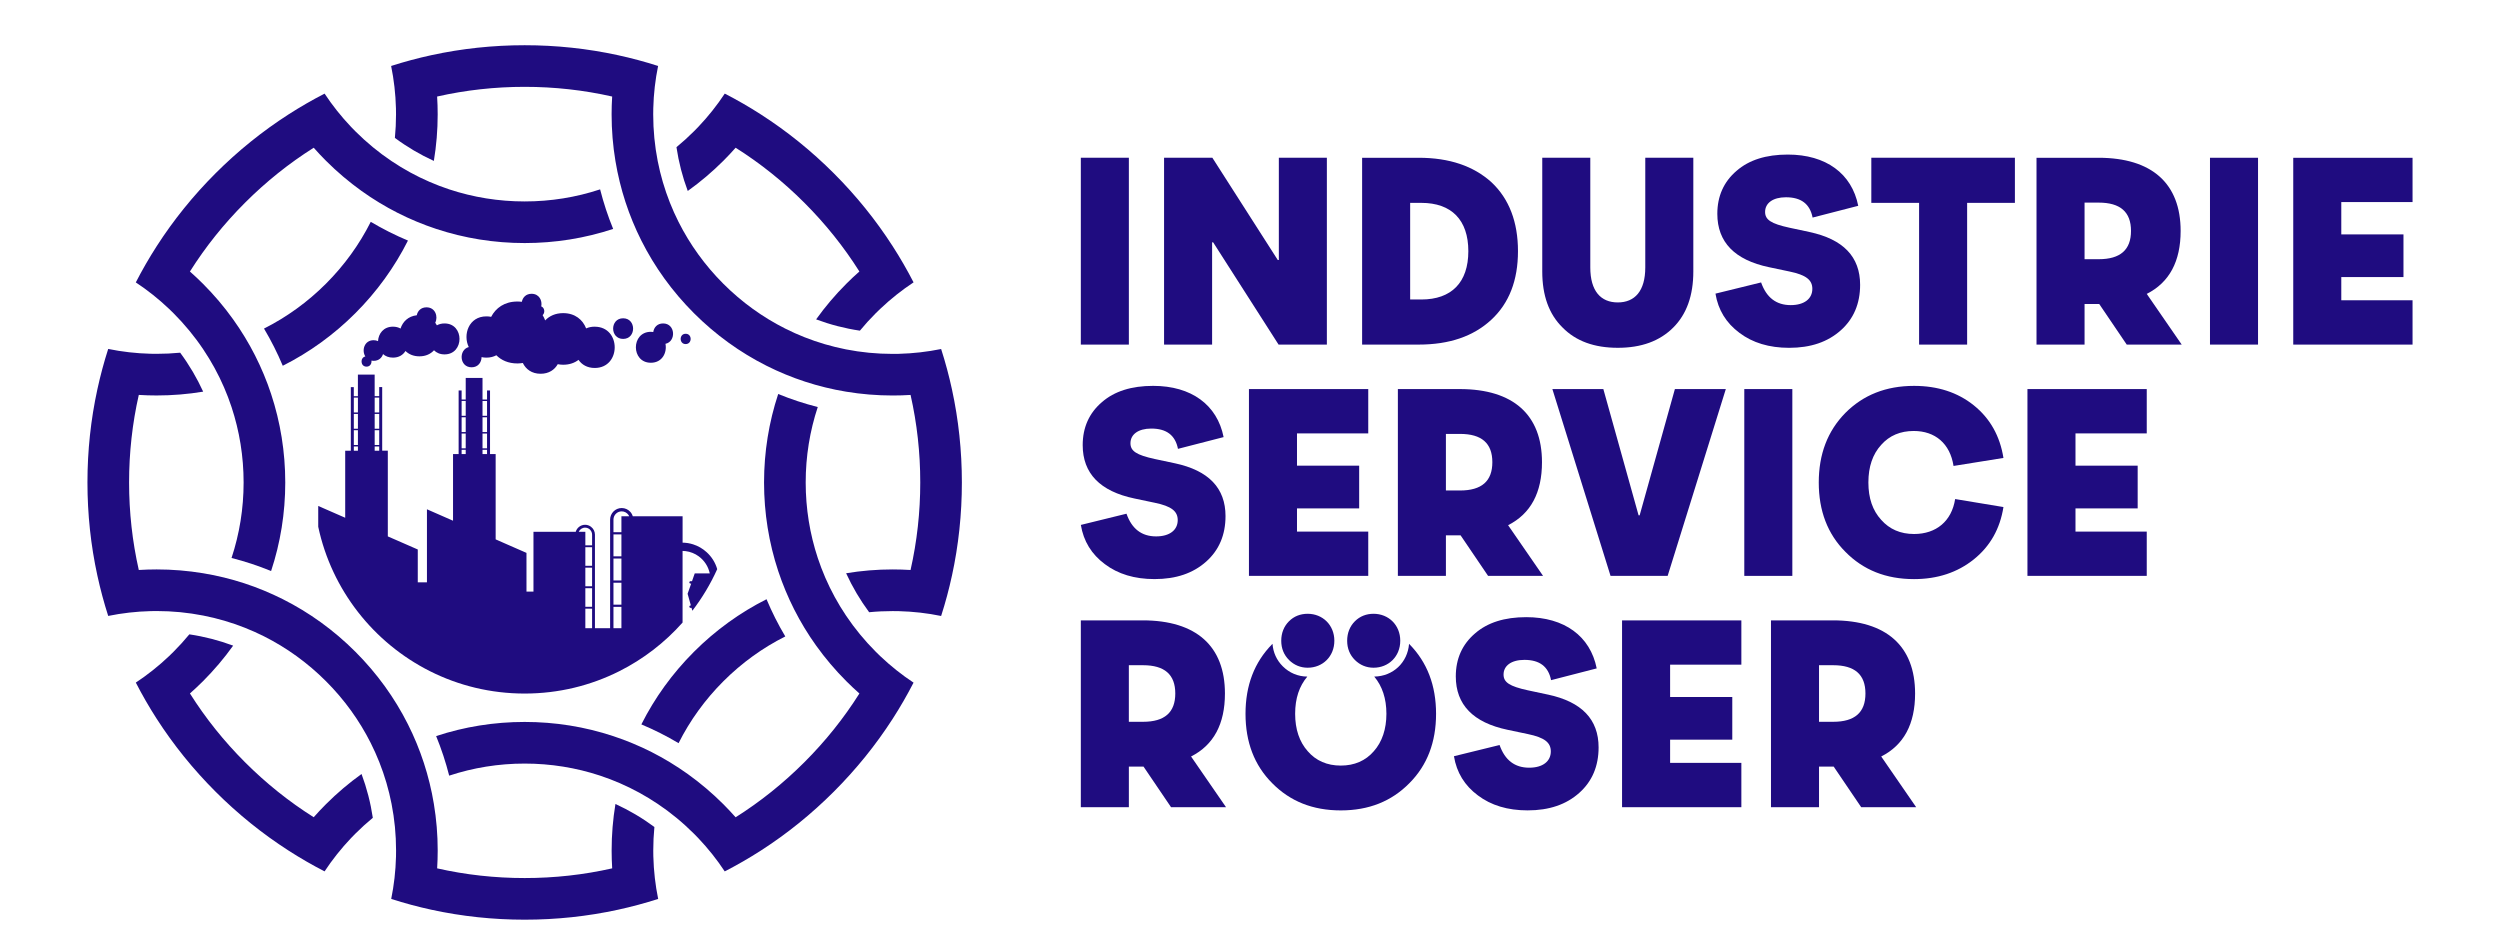
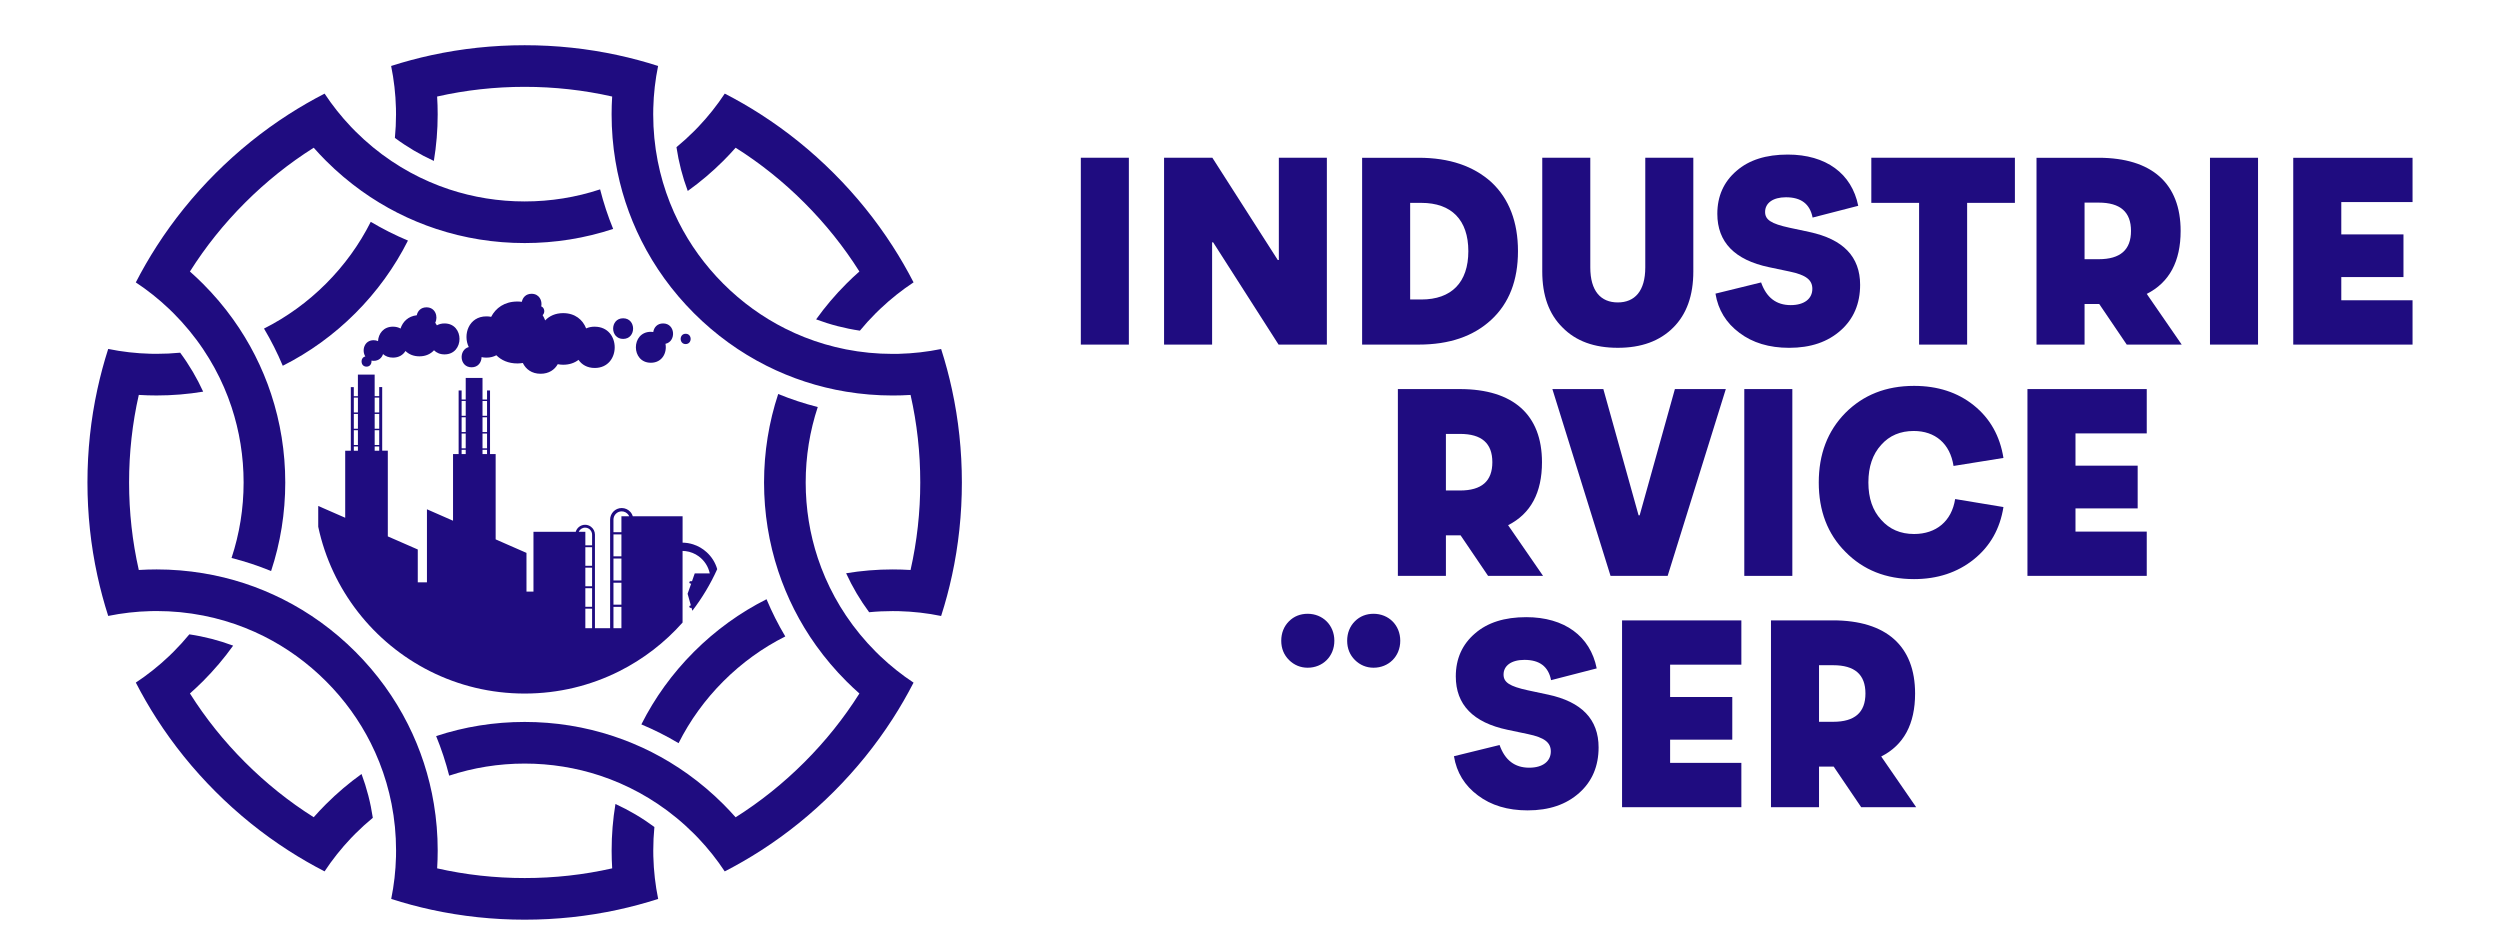
<svg xmlns="http://www.w3.org/2000/svg" version="1.1" id="_3" x="0px" y="0px" width="240.941px" height="91.333px" viewBox="0 31.455 240.941 91.333" xml:space="preserve">
  <g>
    <g>
      <g>
        <path fill="#1F0C80" d="M39.317,54.64c-1.234-0.517-2.432-1.119-3.585-1.806c-1.096,2.179-2.545,4.191-4.321,5.966 c-1.775,1.774-3.788,3.225-5.967,4.321c0.688,1.154,1.29,2.352,1.808,3.585c2.555-1.285,4.917-2.987,6.997-5.068 C36.331,59.556,38.031,57.195,39.317,54.64z M91.745,86.939c0.637-2.931,0.957-5.933,0.957-8.984c0-3.049-0.32-6.051-0.957-8.979 c-0.284-1.31-0.631-2.605-1.042-3.884c-1.33,0.271-2.692,0.428-4.076,0.464c-0.199,0.004-0.397,0.006-0.598,0.006 c-0.763,0-1.522-0.037-2.272-0.109c-0.75-0.073-1.492-0.182-2.225-0.326c-1.375-0.271-2.715-0.664-4.009-1.177 c-0.626-0.248-1.242-0.523-1.845-0.828c-2.178-1.095-4.19-2.545-5.965-4.319c-1.775-1.775-3.225-3.789-4.321-5.968 c-0.303-0.604-0.58-1.218-0.828-1.846c-0.511-1.293-0.906-2.634-1.176-4.011c-0.144-0.733-0.252-1.476-0.325-2.226 c-0.072-0.749-0.109-1.506-0.109-2.268c0-0.2,0.002-0.398,0.007-0.597c0.035-1.383,0.191-2.746,0.464-4.075 c-1.279-0.411-2.574-0.758-3.884-1.042c-2.928-0.637-5.93-0.957-8.979-0.957c-3.051,0-6.052,0.321-8.981,0.957 c-1.311,0.285-2.606,0.632-3.885,1.042c0.272,1.33,0.428,2.692,0.464,4.075c0.004,0.197,0.007,0.394,0.007,0.591 c0,0.762-0.037,1.52-0.109,2.269c1.178,0.873,2.436,1.614,3.755,2.217c0.245-1.469,0.369-2.967,0.369-4.486 c0-0.576-0.018-1.15-0.054-1.72c2.749-0.621,5.569-0.934,8.437-0.934c2.868,0,5.686,0.313,8.433,0.934 c-0.036,0.571-0.054,1.146-0.054,1.724c0,1.518,0.124,3.015,0.368,4.483c0.112,0.678,0.25,1.349,0.413,2.013 c0.32,1.311,0.738,2.59,1.25,3.832c0.254,0.62,0.533,1.228,0.834,1.827c1.285,2.557,2.986,4.917,5.069,7 c2.081,2.081,4.441,3.782,6.996,5.068c0.598,0.301,1.208,0.579,1.826,0.834c1.241,0.513,2.521,0.931,3.831,1.251 c0.664,0.164,1.335,0.301,2.013,0.413c1.469,0.244,2.969,0.368,4.489,0.368c0.577,0,1.153-0.018,1.724-0.054 c0.621,2.747,0.934,5.564,0.934,8.433c0,2.869-0.313,5.69-0.935,8.438c-0.57-0.035-1.145-0.053-1.721-0.054 c-1.52,0-3.02,0.125-4.489,0.368c0.604,1.318,1.345,2.576,2.218,3.756c0.75-0.074,1.507-0.109,2.271-0.109 c0.197,0,0.395,0.002,0.592,0.006c1.383,0.037,2.746,0.191,4.075,0.465c0.411-1.279,0.759-2.574,1.042-3.885L91.745,86.939z M75.683,92.793c-0.688-1.154-1.291-2.353-1.808-3.587c-2.553,1.286-4.914,2.987-6.995,5.068 c-2.082,2.081-3.782,4.44-5.068,6.996c1.234,0.517,2.432,1.12,3.586,1.808c1.095-2.18,2.545-4.191,4.32-5.967 C71.492,95.338,73.504,93.887,75.683,92.793z M62.966,114.018c-0.004-0.196-0.007-0.393-0.007-0.59 c0-0.763,0.036-1.52,0.109-2.27c-1.177-0.873-2.436-1.614-3.754-2.217c-0.244,1.469-0.367,2.969-0.367,4.486 c0,0.576,0.018,1.148,0.053,1.717c-2.747,0.621-5.566,0.934-8.433,0.934c-2.868,0-5.689-0.311-8.437-0.934 c0.036-0.569,0.054-1.143,0.054-1.72c0-1.518-0.124-3.019-0.369-4.487c-0.111-0.679-0.249-1.35-0.412-2.012 c-0.32-1.31-0.738-2.59-1.25-3.832c-0.255-0.619-0.533-1.229-0.835-1.827c-1.285-2.556-2.986-4.916-5.068-6.997 c-2.082-2.082-4.442-3.783-6.997-5.068c-0.599-0.301-1.208-0.579-1.826-0.834c-1.242-0.514-2.522-0.932-3.832-1.252 c-0.664-0.163-1.335-0.301-2.014-0.412c-1.469-0.244-2.967-0.369-4.486-0.369c-0.577,0-1.149,0.02-1.719,0.054 c-0.622-2.747-0.935-5.567-0.935-8.436c0-2.868,0.312-5.688,0.935-8.436c0.57,0.035,1.143,0.053,1.719,0.053 c1.518,0,3.017-0.124,4.486-0.368c-0.604-1.318-1.344-2.577-2.216-3.754c-0.75,0.073-1.507,0.109-2.271,0.109 c-0.197,0-0.394-0.002-0.591-0.007c-1.383-0.035-2.746-0.191-4.075-0.464c-0.41,1.278-0.757,2.574-1.042,3.884 c-0.637,2.93-0.958,5.931-0.958,8.982c0,3.051,0.32,6.053,0.958,8.983c0.285,1.309,0.632,2.604,1.042,3.883 c1.33-0.271,2.692-0.428,4.075-0.463c0.197-0.005,0.394-0.008,0.591-0.008c0.763,0,1.52,0.037,2.27,0.109 c0.75,0.074,1.493,0.183,2.226,0.326c1.375,0.27,2.717,0.664,4.011,1.176c0.627,0.249,1.242,0.524,1.846,0.827 c2.178,1.096,4.191,2.545,5.966,4.321c1.774,1.773,3.225,3.787,4.32,5.965c0.303,0.604,0.579,1.219,0.827,1.846 c0.513,1.293,0.906,2.635,1.176,4.01c0.144,0.732,0.253,1.477,0.326,2.227c0.072,0.75,0.109,1.506,0.109,2.27 c0,0.197-0.002,0.396-0.006,0.592c-0.035,1.383-0.191,2.746-0.462,4.076c1.278,0.41,2.573,0.758,3.882,1.043 c2.93,0.637,5.932,0.957,8.982,0.957c3.05,0,6.052-0.32,8.98-0.957c1.31-0.285,2.604-0.633,3.884-1.043 c-0.272-1.329-0.428-2.691-0.464-4.075L62.966,114.018z" />
        <path fill="#1F0C80" d="M27.492,77.955c0-2.944-0.467-5.816-1.365-8.532c-0.209-0.636-0.443-1.263-0.702-1.882 c-0.516-1.24-1.125-2.44-1.825-3.593c-0.354-0.584-0.731-1.157-1.132-1.716c-0.865-1.21-1.837-2.358-2.91-3.431 c-0.408-0.408-0.826-0.801-1.253-1.178c1.502-2.382,3.276-4.598,5.304-6.625c2.028-2.028,4.243-3.802,6.626-5.305 c0.379,0.427,0.77,0.846,1.178,1.253c1.073,1.073,2.22,2.044,3.43,2.911c0.559,0.4,1.131,0.778,1.716,1.132 c1.152,0.7,2.353,1.309,3.594,1.824c0.619,0.258,1.246,0.492,1.882,0.702c2.716,0.899,5.589,1.365,8.533,1.365 c2.941,0,5.812-0.465,8.526-1.362c-0.507-1.238-0.927-2.512-1.257-3.813c-2.313,0.765-4.76,1.164-7.269,1.164 c-2.51,0-4.958-0.397-7.274-1.164c-0.641-0.212-1.271-0.453-1.891-0.721c-1.276-0.552-2.504-1.222-3.667-2.005 c-0.62-0.416-1.222-0.863-1.804-1.342c-0.581-0.479-1.143-0.989-1.682-1.527c-0.14-0.14-0.277-0.28-0.413-0.423 c-0.953-1.003-1.806-2.078-2.554-3.209c-1.194,0.614-2.355,1.285-3.483,2.009c-2.522,1.622-4.872,3.517-7.029,5.674 c-2.157,2.157-4.053,4.507-5.674,7.029c-0.724,1.126-1.394,2.288-2.008,3.482c1.133,0.749,2.207,1.602,3.209,2.555 c0.142,0.136,0.283,0.273,0.423,0.413c0.54,0.54,1.048,1.101,1.526,1.682c0.479,0.582,0.928,1.183,1.343,1.804 c0.783,1.164,1.453,2.391,2.005,3.667c0.268,0.619,0.509,1.249,0.72,1.89c0.766,2.316,1.164,4.764,1.164,7.274 c0,2.509-0.398,4.958-1.164,7.274c1.302,0.329,2.576,0.751,3.813,1.259c0.899-2.717,1.365-5.59,1.365-8.534L27.492,77.955z M33.834,112.225c0.137-0.143,0.273-0.283,0.413-0.423c0.54-0.54,1.102-1.05,1.684-1.528c-0.216-1.451-0.581-2.863-1.087-4.223 c-1.211,0.866-2.359,1.84-3.433,2.914c-0.408,0.407-0.8,0.824-1.177,1.252c-2.382-1.503-4.597-3.275-6.624-5.303 c-2.029-2.027-3.802-4.243-5.305-6.626c0.428-0.378,0.847-0.771,1.254-1.177c1.074-1.074,2.045-2.222,2.911-3.432 c-1.358-0.507-2.772-0.873-4.222-1.088c-0.479,0.58-0.988,1.142-1.527,1.681c-0.14,0.14-0.281,0.278-0.424,0.414 c-1.002,0.953-2.077,1.807-3.208,2.554c0.614,1.195,1.284,2.357,2.008,3.482c1.622,2.522,3.518,4.872,5.675,7.029 c2.157,2.157,4.506,4.052,7.027,5.673c1.127,0.726,2.289,1.396,3.482,2.011C32.028,114.303,32.882,113.228,33.834,112.225 L33.834,112.225z M86.035,100.727c0.726-1.128,1.396-2.289,2.01-3.482c-1.133-0.748-2.207-1.602-3.209-2.554 c-0.143-0.138-0.286-0.275-0.428-0.418c-0.539-0.538-1.046-1.099-1.524-1.68c-0.479-0.581-0.928-1.183-1.344-1.804 c-0.782-1.164-1.452-2.391-2.005-3.668c-0.267-0.619-0.508-1.249-0.72-1.889c-0.766-2.316-1.165-4.766-1.165-7.277 c0-2.509,0.397-4.957,1.163-7.271c-1.301-0.33-2.576-0.75-3.812-1.257c-0.897,2.715-1.364,5.587-1.364,8.53 c0,2.943,0.467,5.817,1.365,8.534c0.21,0.636,0.445,1.264,0.702,1.881c0.516,1.24,1.125,2.441,1.824,3.595 c0.355,0.585,0.731,1.157,1.132,1.715c0.866,1.21,1.837,2.356,2.91,3.429c0.409,0.409,0.828,0.803,1.257,1.182 c-1.502,2.381-3.275,4.596-5.303,6.623c-2.028,2.028-4.245,3.803-6.627,5.307c-0.379-0.428-0.772-0.847-1.179-1.256 c-1.074-1.073-2.222-2.045-3.431-2.912c-0.559-0.399-1.131-0.777-1.716-1.131c-1.153-0.701-2.354-1.311-3.594-1.824 c-0.618-0.259-1.245-0.492-1.881-0.701c-2.716-0.9-5.589-1.365-8.533-1.365c-2.943,0-5.814,0.465-8.529,1.363 c0.506,1.238,0.927,2.512,1.257,3.813c2.315-0.766,4.764-1.163,7.272-1.163c2.51,0,4.958,0.397,7.275,1.163 c0.641,0.213,1.271,0.452,1.889,0.721c1.277,0.553,2.504,1.223,3.667,2.004c0.62,0.416,1.222,0.863,1.804,1.344 c0.582,0.477,1.143,0.988,1.682,1.526c0.14,0.14,0.278,0.28,0.415,0.424c0.952,1.003,1.805,2.077,2.553,3.21 c1.195-0.614,2.356-1.285,3.485-2.01c2.522-1.621,4.872-3.518,7.029-5.676C82.518,105.594,84.414,103.245,86.035,100.727 L86.035,100.727z M84.836,61.221c1.003-0.953,2.077-1.806,3.209-2.553c-0.615-1.195-1.285-2.356-2.01-3.482 c-1.621-2.521-3.517-4.87-5.672-7.026c-2.157-2.157-4.506-4.052-7.029-5.674c-1.127-0.726-2.289-1.396-3.484-2.01 c-0.747,1.133-1.601,2.207-2.554,3.21c-0.136,0.142-0.274,0.282-0.414,0.422c-0.54,0.54-1.104,1.052-1.687,1.531 c0.217,1.45,0.582,2.863,1.088,4.221c1.212-0.867,2.362-1.839,3.437-2.914c0.408-0.408,0.801-0.827,1.177-1.254 c2.383,1.503,4.599,3.277,6.626,5.305c2.027,2.027,3.799,4.241,5.302,6.623c-0.43,0.377-0.849,0.772-1.257,1.181 c-1.074,1.074-2.047,2.222-2.913,3.434c1.357,0.507,2.77,0.873,4.219,1.088c0.48-0.583,0.99-1.146,1.532-1.686 C84.549,61.497,84.692,61.358,84.836,61.221L84.836,61.221z" />
      </g>
      <g>
        <path fill="#1F0C80" d="M68.102,84.672c-0.37-0.339-0.812-0.599-1.301-0.754c-0.321-0.103-0.662-0.16-1.015-0.164v-2.541h-4.8 c-0.051-0.168-0.137-0.318-0.254-0.442c-0.203-0.218-0.492-0.354-0.814-0.354c-0.614,0-1.118,0.505-1.118,1.12V92h-1.462v-9.018 c0-0.304-0.144-0.575-0.369-0.748c-0.009-0.011-0.021-0.018-0.031-0.025c-0.154-0.113-0.344-0.178-0.549-0.178 c-0.426,0-0.789,0.285-0.904,0.676h-4.072v5.767h-0.673V84.74l-0.883-0.387l-0.825-0.361h-0.002l-1.261-0.555v-8.222h-0.542 v-6.13h-0.288v0.875h-0.436v-2.078h-1.619v2.078h-0.395v-0.875h-0.288v6.13h-0.54v6.425l-0.104-0.045l-2.41-1.057v7.043h-0.884 v-3.168l-1.991-0.871l-0.896-0.39v-8.261h-0.542v-6.13h-0.288v0.875h-0.438V67.56h-1.615v2.078h-0.396v-0.875h-0.287v6.13h-0.541 v6.461l-2.599-1.137v2.004c1.302,6.103,5.342,11.192,10.771,13.921c2.743,1.38,5.842,2.155,9.123,2.155 c3.281,0,6.379-0.775,9.123-2.155c2.321-1.166,4.389-2.765,6.097-4.688v-6.904c0.099,0.001,0.194,0.01,0.293,0.02 c0.469,0.059,0.903,0.237,1.267,0.504c0.535,0.393,0.92,0.973,1.06,1.643h-1.447l-0.264,0.754H66.55 c-0.065,0-0.115,0.049-0.115,0.113c0,0.065,0.05,0.114,0.115,0.114h0.065l-0.243,0.687l-0.104,0.295l0.099,0.352l0.216,0.777 h-0.031c-0.065,0-0.116,0.05-0.116,0.113c0,0.063,0.051,0.115,0.116,0.115h0.095l0.078,0.281 c0.945-1.232,1.752-2.578,2.397-4.011C68.94,85.668,68.581,85.105,68.102,84.672L68.102,84.672z M34.495,74.893H34.1v-0.41h0.395 V74.893z M34.495,74.344H34.1v-1.429h0.395V74.344z M34.495,72.774H34.1v-1.428h0.395V72.774z M34.495,71.206H34.1v-1.429h0.395 V71.206z M36.548,74.893H36.11v-0.41h0.438V74.893z M36.548,74.344H36.11v-1.429h0.438V74.344z M36.548,72.774H36.11v-1.428 h0.438V72.774z M36.548,71.206H36.11v-1.429h0.438V71.206z M56.39,82.307c0.166,0,0.318,0.06,0.435,0.16 c0.007,0.008,0.015,0.015,0.023,0.022c0.132,0.122,0.216,0.298,0.216,0.493v1.027h-0.65v-1.302h-0.638 C55.88,82.473,56.115,82.307,56.39,82.307z M56.413,89.934v-1.792h0.65v1.792H56.413z M57.063,90.116V92h-0.65v-1.884H57.063z M56.413,87.959v-1.792h0.65v1.792H56.413z M56.413,85.984v-1.792h0.65v1.792H56.413z M46.503,70.099h0.436v1.43h-0.436V70.099z M46.503,71.669h0.436v1.428h-0.436V71.669z M46.503,73.239h0.436v1.427h-0.436V73.239z M46.503,74.806h0.436v0.41h-0.436V74.806 z M44.489,70.098h0.395v1.43h-0.395V70.098z M44.489,71.668h0.395v1.428h-0.395V71.668z M44.489,73.238h0.395v1.428h-0.395 V73.238z M44.489,74.805h0.395v0.41h-0.395V74.805z M59.89,91.998h-0.767v-2.055h0.767V91.998z M59.89,89.728h-0.767v-2.114 h0.767V89.728z M59.89,87.398h-0.767v-2.112h0.767V87.398z M59.89,85.072h-0.767V82.96h0.767V85.072z M59.89,81.211v1.533h-0.767 v-1.209c0-0.441,0.356-0.797,0.794-0.797c0.271,0,0.507,0.137,0.65,0.34c0.028,0.043,0.053,0.086,0.073,0.133H59.89z" />
        <path fill="#1F0C80" d="M42.842,62.627c-0.289,0-0.534,0.068-0.736,0.183c-0.045-0.088-0.1-0.172-0.159-0.252 c0.296-0.589,0.016-1.484-0.845-1.484c-0.542,0-0.851,0.356-0.936,0.765c-0.83,0.092-1.354,0.627-1.563,1.28 c-0.201-0.114-0.444-0.181-0.731-0.181c-0.92,0-1.399,0.682-1.439,1.393c-0.121-0.056-0.263-0.088-0.425-0.088 c-0.902,0-1.167,0.982-0.799,1.566c-0.523,0.112-0.484,0.982,0.115,0.982c0.356,0,0.513-0.308,0.474-0.58 c0.066,0.013,0.136,0.021,0.21,0.021c0.49,0,0.792-0.292,0.908-0.651c0.233,0.208,0.553,0.341,0.957,0.341 c0.573,0,0.975-0.266,1.206-0.64c0.318,0.313,0.764,0.515,1.342,0.515c0.619,0,1.086-0.233,1.407-0.584 c0.239,0.241,0.577,0.397,1.017,0.397C44.766,65.609,44.766,62.627,42.842,62.627L42.842,62.627z" />
        <path fill="#1F0C80" d="M57.32,62.938c-0.316,0-0.592,0.061-0.83,0.167c-0.323-0.825-1.059-1.472-2.215-1.472 c-0.756,0-1.333,0.279-1.732,0.703c-0.066-0.178-0.148-0.348-0.246-0.51c0.25-0.225,0.206-0.708-0.131-0.841 c0.112-0.559-0.196-1.216-0.935-1.216c-0.545,0-0.856,0.36-0.938,0.774c-0.138-0.018-0.28-0.028-0.43-0.028 c-1.247,0-2.086,0.628-2.526,1.476c-0.142-0.03-0.293-0.046-0.457-0.046c-1.716,0-2.281,1.78-1.701,2.958 c-1,0.262-0.911,1.951,0.272,1.951c0.636,0,0.955-0.489,0.961-0.981c0.145,0.032,0.301,0.05,0.468,0.05 c0.374,0,0.691-0.087,0.956-0.23c0.477,0.478,1.151,0.79,2.028,0.79c0.186,0,0.358-0.019,0.525-0.045 c0.283,0.593,0.854,1.039,1.712,1.039c0.801,0,1.353-0.388,1.653-0.923c0.164,0.032,0.336,0.054,0.521,0.054 c0.609,0,1.103-0.18,1.48-0.471c0.315,0.46,0.836,0.782,1.565,0.782c2.564,0,2.564-3.977,0-3.977L57.32,62.938z" />
        <path fill="#1F0C80" d="M60.054,62.13c-1.283,0-1.283,1.988,0,1.988S61.336,62.13,60.054,62.13z" />
        <path fill="#1F0C80" d="M63.907,62.627c-0.569,0-0.883,0.39-0.948,0.825c-0.075-0.01-0.152-0.018-0.233-0.018 c-1.923,0-1.923,2.982,0,2.982c1.106,0,1.575-0.987,1.409-1.826C65.183,64.371,65.107,62.626,63.907,62.627L63.907,62.627z" />
        <path fill="#1F0C80" d="M66.082,63.622c-0.642,0-0.642,0.994,0,0.994C66.723,64.615,66.723,63.622,66.082,63.622z" />
      </g>
    </g>
    <g>
      <g>
        <path fill="#1F0C80" d="M104.166,46.66v18.005h4.63V46.66H104.166z" />
        <path fill="#1F0C80" d="M123.25,46.66v9.852h-0.103l-6.302-9.852h-4.656v18.005h4.63v-9.852h0.103l6.302,9.852h4.655V46.66 H123.25z" />
        <path fill="#1F0C80" d="M143.75,49.027c-1.724-1.569-4.063-2.367-7.022-2.367h-5.452v18.005h5.452 c2.959,0,5.273-0.797,6.997-2.392c1.724-1.595,2.572-3.807,2.572-6.611C146.297,52.859,145.449,50.621,143.75,49.027 L143.75,49.027z M136.986,60.319h-1.08v-9.312h1.08c2.906,0,4.527,1.646,4.527,4.656S139.892,60.319,136.986,60.319z" />
        <path fill="#1F0C80" d="M158.566,46.66v10.572c0,2.264-1.004,3.37-2.65,3.37s-2.649-1.106-2.649-3.37V46.66h-4.63v10.958 c0,2.315,0.643,4.115,1.955,5.401c1.286,1.313,3.061,1.956,5.324,1.956s4.039-0.643,5.35-1.956 c1.287-1.286,1.93-3.086,1.93-5.401V46.66h-4.631H158.566z" />
        <path fill="#1F0C80" d="M174.384,53.812l-1.93-0.412c-1.775-0.386-2.34-0.772-2.34-1.518c0-0.849,0.746-1.415,2.006-1.415 c1.467,0,2.315,0.643,2.572,1.956l4.398-1.133c-0.617-3.112-3.112-4.938-6.79-4.938c-2.083,0-3.729,0.514-4.938,1.569 c-1.234,1.054-1.852,2.443-1.852,4.142c0,2.727,1.672,4.45,4.99,5.145l1.955,0.412c1.621,0.334,2.212,0.823,2.212,1.672 c0,0.952-0.772,1.569-2.083,1.569c-1.389,0-2.34-0.721-2.855-2.186l-4.398,1.08c0.258,1.569,1.029,2.829,2.315,3.782 c1.26,0.951,2.854,1.44,4.784,1.44c2.084,0,3.729-0.565,4.99-1.697c1.234-1.105,1.852-2.572,1.852-4.372 c0-2.701-1.621-4.398-4.888-5.093L174.384,53.812z" />
        <path fill="#1F0C80" d="M180.351,46.66v4.347h4.604v13.658h4.63V51.007h4.604V46.66H180.351L180.351,46.66z" />
        <path fill="#1F0C80" d="M206.896,59.779c2.186-1.105,3.266-3.138,3.266-6.07c0-4.553-2.752-7.049-7.922-7.049h-5.968v18.005 h4.631v-3.91h1.415l2.649,3.91h5.298L206.896,59.779L206.896,59.779z M202.265,56.436h-1.363v-5.454h1.363 c2.084,0,3.113,0.9,3.113,2.727S204.349,56.436,202.265,56.436z" />
        <path fill="#1F0C80" d="M212.99,46.66v18.005h4.631V46.66H212.99z" />
        <path fill="#1F0C80" d="M232.513,50.931v-4.27h-11.498v18.005h11.498v-4.27h-6.868V58.16h5.993v-4.116h-5.993v-3.112 L232.513,50.931L232.513,50.931z" />
      </g>
      <g>
-         <path fill="#1F0C80" d="M113.219,76.103l-1.929-0.411c-1.775-0.386-2.34-0.772-2.34-1.518c0-0.849,0.746-1.415,2.007-1.415 c1.466,0,2.315,0.643,2.572,1.955l4.398-1.132c-0.617-3.112-3.112-4.938-6.79-4.938c-2.083,0-3.729,0.514-4.938,1.569 c-1.235,1.054-1.852,2.443-1.852,4.141c0,2.727,1.672,4.451,4.99,5.145l1.956,0.411c1.621,0.334,2.212,0.823,2.212,1.672 c0,0.951-0.772,1.569-2.083,1.569c-1.389,0-2.34-0.72-2.855-2.187l-4.398,1.081c0.257,1.569,1.029,2.829,2.315,3.781 c1.26,0.952,2.855,1.44,4.785,1.44c2.083,0,3.729-0.565,4.99-1.697c1.235-1.105,1.852-2.572,1.852-4.372 c0-2.701-1.621-4.398-4.887-5.094L113.219,76.103z" />
-         <path fill="#1F0C80" d="M131.867,73.223v-4.271h-11.498v18.005h11.498v-4.269H125v-2.238h5.992v-4.116H125v-3.112L131.867,73.223 L131.867,73.223z" />
        <path fill="#1F0C80" d="M145.345,82.071c2.186-1.106,3.266-3.138,3.266-6.071c0-4.553-2.752-7.048-7.922-7.048h-5.967v18.005 h4.63v-3.909h1.415l2.65,3.909h5.298L145.345,82.071L145.345,82.071z M140.714,78.727h-1.363v-5.453h1.363 c2.084,0,3.113,0.9,3.113,2.727S142.798,78.727,140.714,78.727L140.714,78.727z" />
        <path fill="#1F0C80" d="M161.42,68.952l-3.396,12.167h-0.103l-3.396-12.167h-4.912l5.606,18.005h5.504l5.606-18.005H161.42 L161.42,68.952z" />
        <path fill="#1F0C80" d="M168.109,68.952v18.005h4.63V68.952H168.109z" />
        <path fill="#1F0C80" d="M184.467,82.92c-1.312,0-2.366-0.463-3.163-1.363c-0.824-0.9-1.236-2.084-1.236-3.602 s0.412-2.727,1.236-3.627c0.797-0.9,1.852-1.337,3.138-1.337c2.058,0,3.499,1.208,3.833,3.37l4.81-0.772 c-0.335-2.109-1.286-3.807-2.854-5.067c-1.57-1.261-3.499-1.878-5.763-1.878c-2.701,0-4.888,0.875-6.61,2.598 c-1.725,1.749-2.572,3.987-2.572,6.714c0,2.727,0.848,4.964,2.572,6.688c1.723,1.748,3.909,2.623,6.61,2.623 c2.264,0,4.192-0.643,5.763-1.904c1.568-1.26,2.52-2.932,2.854-5.041l-4.655-0.771c-0.334,2.135-1.826,3.369-3.961,3.369 L184.467,82.92z" />
        <path fill="#1F0C80" d="M206.896,73.223v-4.271h-11.498v18.005h11.498v-4.269h-6.868v-2.238h5.993v-4.116h-5.993v-3.112 L206.896,73.223L206.896,73.223z" />
      </g>
      <g>
-         <path fill="#1F0C80" d="M114.789,104.363c2.186-1.105,3.266-3.139,3.266-6.072c0-4.552-2.752-7.047-7.922-7.047h-5.967v18.005 h4.63v-3.909h1.415l2.65,3.909h5.298l-3.37-4.888L114.789,104.363z M110.158,101.019h-1.364v-5.453h1.364 c2.083,0,3.112,0.899,3.112,2.726S112.242,101.019,110.158,101.019z" />
-         <path fill="#1F0C80" d="M135.828,93.533c-0.01-0.01-0.019-0.019-0.028-0.028c-0.14,1.8-1.532,3.128-3.356,3.157 c0.773,0.921,1.173,2.115,1.173,3.586s-0.411,2.701-1.208,3.601c-0.798,0.927-1.879,1.39-3.19,1.39 c-1.313,0-2.392-0.463-3.19-1.39c-0.797-0.899-1.208-2.109-1.208-3.601c0-1.492,0.398-2.664,1.173-3.586 c-0.907-0.009-1.727-0.353-2.371-0.996c-0.584-0.584-0.922-1.326-0.984-2.161c-0.01,0.009-0.02,0.019-0.029,0.028 c-1.724,1.749-2.572,3.987-2.572,6.715c0,2.727,0.849,4.963,2.572,6.688c1.723,1.748,3.909,2.623,6.61,2.623 s4.888-0.875,6.61-2.623c1.724-1.725,2.572-3.961,2.572-6.688S137.551,95.283,135.828,93.533L135.828,93.533z" />
        <path fill="#1F0C80" d="M149.177,98.395l-1.929-0.411c-1.774-0.386-2.341-0.772-2.341-1.519c0-0.848,0.746-1.414,2.008-1.414 c1.466,0,2.314,0.643,2.572,1.955l4.397-1.133c-0.618-3.111-3.112-4.938-6.79-4.938c-2.083,0-3.729,0.514-4.938,1.568 c-1.234,1.055-1.852,2.443-1.852,4.142c0,2.728,1.673,4.45,4.99,5.146l1.955,0.411c1.62,0.335,2.212,0.823,2.212,1.672 c0,0.952-0.771,1.569-2.083,1.569c-1.389,0-2.341-0.721-2.855-2.186l-4.397,1.08c0.256,1.568,1.028,2.828,2.314,3.781 c1.26,0.951,2.855,1.439,4.784,1.439c2.083,0,3.729-0.564,4.99-1.697c1.234-1.105,1.852-2.571,1.852-4.371 c0-2.701-1.621-4.398-4.888-5.094L149.177,98.395z" />
        <path fill="#1F0C80" d="M167.826,95.515v-4.271h-11.498v18.006h11.498v-4.27h-6.867v-2.237h5.992v-4.116h-5.992v-3.111 L167.826,95.515L167.826,95.515z" />
        <path fill="#1F0C80" d="M181.304,104.363c2.186-1.105,3.266-3.139,3.266-6.072c0-4.552-2.752-7.047-7.922-7.047h-5.967v18.005 h4.63v-3.909h1.415l2.649,3.909h5.298l-3.369-4.888V104.363z M176.673,101.019h-1.363v-5.453h1.363 c2.084,0,3.112,0.899,3.112,2.726S178.757,101.019,176.673,101.019z" />
        <path fill="#1F0C80" d="M123.482,93.208c0-0.745,0.258-1.389,0.746-1.878c0.488-0.488,1.105-0.721,1.801-0.721 c1.439,0,2.571,1.081,2.571,2.599c0,1.519-1.132,2.599-2.571,2.599c-0.695,0-1.313-0.258-1.801-0.746 S123.482,93.955,123.482,93.208z" />
        <path fill="#1F0C80" d="M129.835,93.208c0-0.745,0.256-1.389,0.745-1.878c0.489-0.488,1.106-0.721,1.8-0.721 c1.441,0,2.572,1.081,2.572,2.599c0,1.519-1.131,2.599-2.572,2.599c-0.693,0-1.312-0.258-1.8-0.746 C130.091,94.572,129.835,93.955,129.835,93.208z" />
      </g>
    </g>
  </g>
</svg>